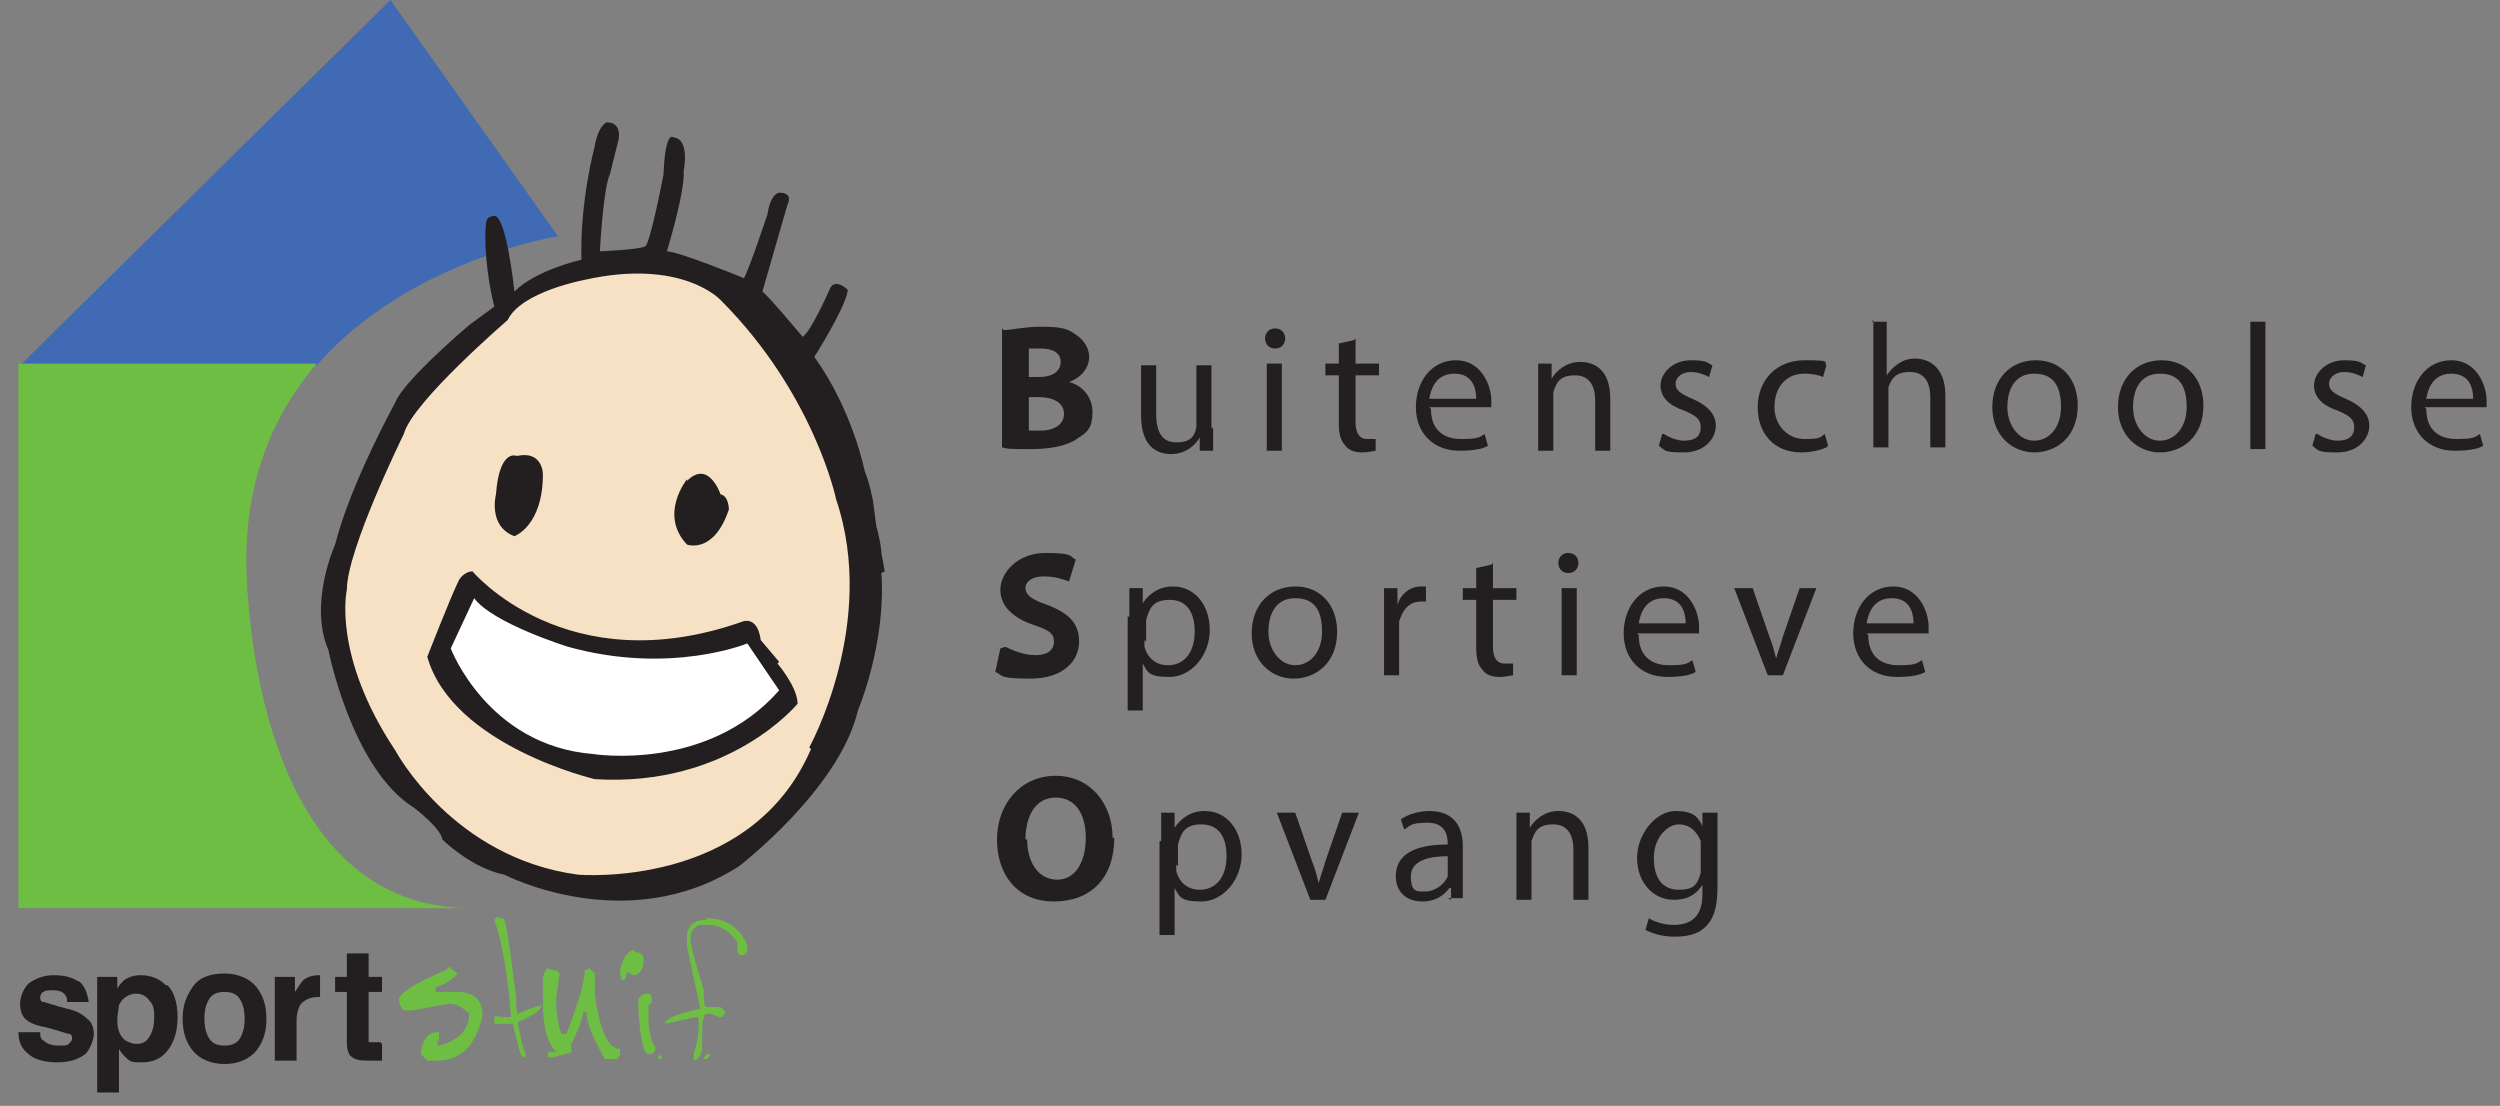
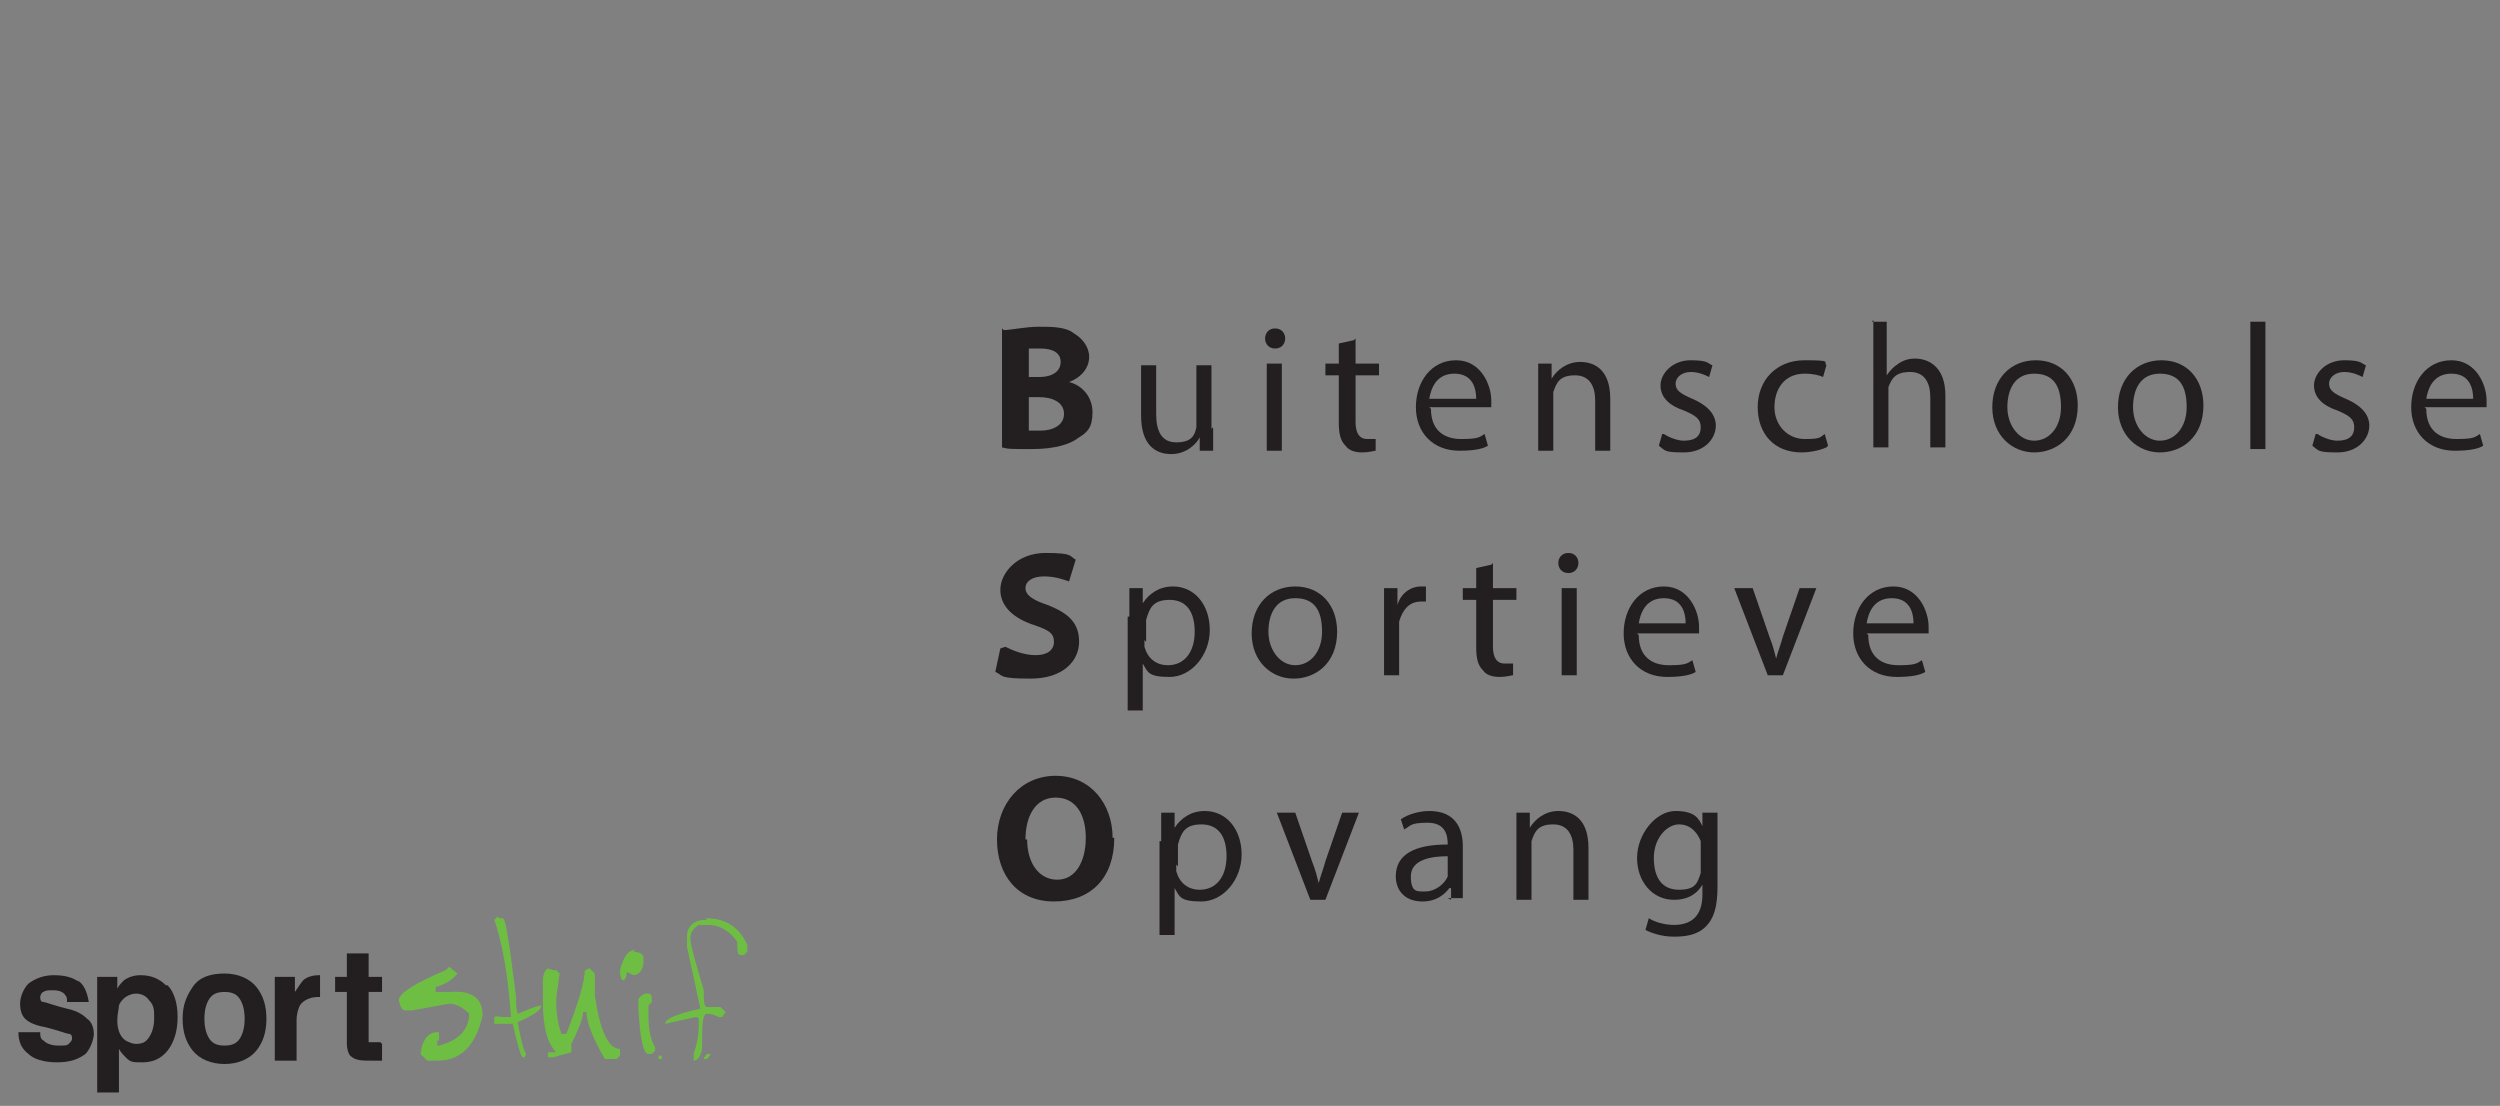
<svg xmlns="http://www.w3.org/2000/svg" id="Layer_1" data-name="Layer 1" version="1.1" viewBox="0 0 149.2 66">
  <rect x="0" y="0" width="149.2" height="66" fill="#808080" stroke="none" />
  <defs>
    <style>
      .cls-1 {
        fill: #406ab3;
      }

      .cls-1, .cls-2, .cls-3, .cls-4, .cls-5, .cls-6 {
        stroke-width: 0px;
      }

      .cls-7 {
        clip-path: url(#clippath);
      }

      .cls-2 {
        fill: none;
      }

      .cls-3 {
        fill: #6fbe44;
      }

      .cls-4 {
        fill: #231f20;
      }

      .cls-5 {
        fill: #f7e1c5;
      }

      .cls-6 {
        fill: #fff;
      }
    </style>
    <clipPath id="clippath">
-       <rect class="cls-2" x="-4.9" width="162.6" height="68.4" />
-     </clipPath>
+       </clipPath>
  </defs>
  <g class="cls-7">
    <path class="cls-1" d="M1.2,21.8L23.3,0l10,14.1s-8.9,1.4-14.4,7.7H1.2Z" />
    <polygon class="cls-5" points="36.9 15.7 39.8 15.7 42.4 16.9 44.9 18.9 47.4 22.2 50.1 26 51.8 31.9 51.4 36.1 50.8 41.1 49.3 44.9 46.8 48.1 42.9 51.1 38.3 52.4 33.5 52.4 28.9 51.1 26.8 49.5 24.1 47 21.5 42.4 20.4 39.1 20.1 35.7 20.7 32.5 22.1 28.2 23.6 25.1 25.7 22.1 29.7 18.7 33.2 16.7 36.9 15.7" />
    <path class="cls-6" d="M28.2,34.9s6.4,6.2,16.7,2.8l2.3,3.6s-11.5,11.4-21-2.3l2-4.1Z" />
    <path class="cls-4" d="M52.8,34.1l-.2-1.1s0-.5-.3-1.6l-.2-1.5s-.2-1.1-.5-1.8c0,0-.7-3.6-3-6.8,0,0,1.9-3,2-4,0,0-.8-.8-1.1,0,0,0-1.1,2.5-1.6,2.8,0,0-2-2.4-2.4-2.7l1.5-5.2s.4-.7-.5-.7c0,0-.5,0-.7,1.3,0,0-1.1,3.3-1.4,3.8,0,0-3.9-1.6-4.6-1.6,0,0,1.1-3.6,1-4.8,0,0,.4-1.9-.6-2,0,0-.5-.5-.6,2.2,0,0-.8,4.2-1.1,4.3-.3.2-2.7.3-2.7.3,0,0,.2-3.8.6-4.6l.5-2s.3-1.1-.7-1.1c0,0-.5.2-.7,1.4,0,0-.9,3.3-.8,6.8,0,0-2.7.6-4,1.9,0,0-.5-4.9-1.3-4.5,0,0-.4,0-.4.5-.1.9,0,2.9.5,4.9l-1.5,1.1s-3.9,3.3-4.4,4.6c0,0-2.7,4.9-3.6,8.5,0,0-1.6,3.5-.4,6.3,0,0,1.4,7.1,5.1,9.4,0,0,1.6,1.2,1.7,1.9,0,0,1.7,1.7,3.7,2.1,0,0,7.3,3.8,14-.5,0,0,6-4.6,7.1-9.3,0,0,1.7-4,1.4-8.2M48.4,44.7c-3.6,8.4-13.9,7.5-13.9,7.5-7.5-1-10.9-7.4-10.9-7.4-3.8-5.7-2.9-9.6-2.9-9.6,0-2.4,3.4-9.3,3.4-9.3.5-1.9,6.2-6.8,6.2-6.8.8-1.7,4.6-2.4,4.6-2.4,5.8-1.3,8.1,1.2,8.1,1.2,5.6,5.6,6.9,11.9,6.9,11.9,2.5,7.4-1.6,14.8-1.6,14.8" />
    <path class="cls-3" d="M1.1,21.8v32.4h27c-13.6,0-13.4-20.8-13.4-20.8,0-5.1,1.8-8.9,4.2-11.7H1.1Z" />
    <path class="cls-4" d="M30.8,27.2s-1-.4-1.2,2.3c0,0-.5,1.9,1.1,2.5,0,0,1.7-.6,1.7-3.7,0,0,0-1.4-1.5-1.1" />
    <path class="cls-4" d="M41,28.6s-1.7,2.1,0,3.9c0,0,1.6.6,2.5-2.1,0,0,0-.8-.5-.9,0,0-.7-2.1-2-.8" />
    <path class="cls-4" d="M46.5,39.5l-1.1-1.3c-.2-1.5-1.1-1.1-1.1-1.1-10.5,3.7-16.1-3-16.1-3-.5,0-.8.5-.8.5-.5,1-1.9,4.6-1.9,4.6,1.5,5.3,10,7.3,10,7.3,8,.5,12.1-4.5,12.1-4.5,0-1-1.2-2.4-1.2-2.4M35.4,45c-6.3-.5-8.5-6.3-8.5-6.3l1.4-3c1.1,1.5,5.6,2.9,5.6,2.9,6.1,1.7,10.7-.2,10.7-.2l1.9,2.8c-4.3,4.9-11.1,3.8-11.1,3.8" />
  </g>
  <path class="cls-4" d="M59.9,19.7c.4,0,1.3-.2,2.1-.2s1.6,0,2.1.4c.5.3.9.8.9,1.4s-.4,1.2-1.2,1.5h0c.8.2,1.4.9,1.4,1.8s-.3,1.2-.8,1.5c-.5.4-1.4.7-2.8.7s-1.4,0-1.8-.1v-7.1ZM61.5,22.5h.5c.9,0,1.3-.4,1.3-.9s-.4-.8-1.2-.8-.6,0-.7,0v1.7ZM61.5,25.7c.2,0,.4,0,.6,0,.7,0,1.4-.3,1.4-1s-.7-1-1.5-1h-.6v2Z" />
  <g>
    <path class="cls-4" d="M72.4,25.5c0,.5,0,1,0,1.4h-.8v-.8h0c-.2.4-.8,1-1.7,1s-1.8-.5-1.8-2.3v-3h.9v2.9c0,1,.3,1.7,1.2,1.7s1.1-.4,1.2-.9c0-.1,0-.3,0-.5v-3.2h.9v3.8Z" />
    <path class="cls-4" d="M76.7,20.2c0,.3-.2.6-.6.6s-.6-.3-.6-.6.2-.6.6-.6.6.3.6.6ZM75.6,26.9v-5.2h.9v5.2h-.9Z" />
    <path class="cls-4" d="M80.9,20.2v1.5h1.4v.7h-1.4v2.8c0,.6.2,1,.7,1s.4,0,.5,0v.7c-.1,0-.4.1-.8.1s-.8-.1-1-.4c-.3-.3-.4-.7-.4-1.4v-2.8h-.8v-.7h.8v-1.2l.9-.2Z" />
    <path class="cls-4" d="M85.4,24.4c0,1.3.8,1.8,1.8,1.8s1.1-.1,1.4-.3l.2.7c-.3.2-.9.3-1.7.3-1.6,0-2.6-1.1-2.6-2.6s.9-2.8,2.4-2.8,2.1,1.5,2.1,2.4,0,.3,0,.4h-3.7ZM88.1,23.8c0-.6-.2-1.5-1.3-1.5s-1.4.9-1.5,1.5h2.8Z" />
    <path class="cls-4" d="M91.8,23.1c0-.5,0-1,0-1.4h.8v.9h0c.3-.5.9-1,1.7-1s1.8.4,1.8,2.2v3.1h-.9v-3c0-.8-.3-1.5-1.2-1.5s-1.1.4-1.3,1c0,.1,0,.3,0,.4v3.1h-.9v-3.8Z" />
    <path class="cls-4" d="M99.3,25.9c.3.2.8.4,1.2.4.7,0,1-.3,1-.8s-.3-.7-1-1c-.9-.3-1.4-.8-1.4-1.5s.7-1.5,1.8-1.5,1,.2,1.3.3l-.2.7c-.2-.1-.6-.3-1.1-.3s-.9.3-.9.7.3.6,1,.9,1.4.8,1.4,1.6-.7,1.6-1.9,1.6-1.1-.1-1.5-.4l.2-.7Z" />
    <path class="cls-4" d="M109,26.7c-.2.1-.8.3-1.5.3-1.6,0-2.6-1.1-2.6-2.7s1.1-2.8,2.8-2.8,1.1.1,1.3.3l-.2.7c-.2-.1-.6-.2-1.1-.2-1.2,0-1.8.9-1.8,2s.8,1.9,1.8,1.9.9-.1,1.2-.3l.2.7Z" />
    <path class="cls-4" d="M111.7,19.2h.9v3.2h0c.2-.3.4-.5.7-.7.3-.2.6-.3,1-.3.7,0,1.8.4,1.8,2.2v3.1h-.9v-3c0-.8-.3-1.5-1.2-1.5s-1.1.4-1.3.9c0,.1,0,.3,0,.5v3.1h-.9v-7.6Z" />
    <path class="cls-4" d="M124,24.2c0,1.9-1.3,2.8-2.6,2.8s-2.5-1-2.5-2.7,1.1-2.8,2.6-2.8,2.5,1.1,2.5,2.7ZM119.8,24.3c0,1.1.7,2,1.6,2s1.6-.8,1.6-2-.4-2-1.6-2-1.6,1-1.6,2Z" />
    <path class="cls-4" d="M131.5,24.2c0,1.9-1.3,2.8-2.6,2.8s-2.5-1-2.5-2.7,1.1-2.8,2.6-2.8,2.5,1.1,2.5,2.7ZM127.3,24.3c0,1.1.7,2,1.6,2s1.6-.8,1.6-2-.4-2-1.6-2-1.6,1-1.6,2Z" />
    <path class="cls-4" d="M134.3,19.2h.9v7.6h-.9v-7.6Z" />
    <path class="cls-4" d="M138.3,25.9c.3.2.8.4,1.2.4.7,0,1-.3,1-.8s-.3-.7-1-1c-.9-.3-1.4-.8-1.4-1.5s.7-1.5,1.8-1.5,1,.2,1.3.3l-.2.7c-.2-.1-.6-.3-1.1-.3s-.9.3-.9.7.3.6,1,.9,1.4.8,1.4,1.6-.7,1.6-1.9,1.6-1.1-.1-1.5-.4l.2-.7Z" />
    <path class="cls-4" d="M144.8,24.4c0,1.3.8,1.8,1.8,1.8s1.1-.1,1.4-.3l.2.7c-.3.2-.9.3-1.7.3-1.6,0-2.6-1.1-2.6-2.6s.9-2.8,2.4-2.8,2.1,1.5,2.1,2.4,0,.3,0,.4h-3.7ZM147.6,23.8c0-.6-.2-1.5-1.3-1.5s-1.4.9-1.5,1.5h2.8Z" />
  </g>
  <path class="cls-4" d="M4.6,58.5c.4.2.6.7.7,1.3h-1.3c0-.2,0-.3-.1-.4-.1-.2-.4-.3-.7-.3s-.5,0-.6.1c-.1,0-.2.2-.2.3s0,.3.2.3c.1,0,.6.2,1.4.4.5.1.9.3,1.2.6.3.2.4.6.4.9s-.2.9-.5,1.2c-.4.3-.9.5-1.7.5s-1.4-.2-1.7-.5c-.4-.3-.6-.7-.6-1.3h1.3c0,.2,0,.4.2.5.2.2.5.3.9.3s.5,0,.6-.1.2-.2.2-.3,0-.3-.2-.3c-.1,0-.6-.2-1.4-.4-.6-.1-1-.3-1.2-.5-.2-.2-.3-.5-.3-.9s.2-.9.5-1.2c.4-.3.9-.5,1.5-.5s1.1.1,1.5.4Z" />
  <path class="cls-4" d="M10,58.8c.4.4.6,1.1.6,1.9s-.2,1.5-.6,2c-.4.5-.9.7-1.5.7s-.7,0-1-.3c-.1-.1-.3-.3-.4-.5v2.6h-1.3v-6.9h1.2v.7c.1-.2.3-.4.4-.5.3-.2.6-.3,1-.3.6,0,1.1.2,1.5.6ZM9.2,60.7c0-.4,0-.7-.3-1-.2-.3-.5-.4-.8-.4s-.8.2-1,.7c0,.2-.1.5-.1.9,0,.6.2,1,.5,1.2.2.1.4.2.6.2.4,0,.6-.1.8-.4s.3-.7.3-1.1Z" />
  <path class="cls-4" d="M15.3,58.9c.4.5.6,1.1.6,1.9s-.2,1.4-.6,1.9-1.1.8-1.9.8-1.5-.3-1.9-.8-.6-1.1-.6-1.9.2-1.3.6-1.9,1.1-.8,1.9-.8,1.5.3,1.9.8ZM13.4,59.2c-.4,0-.7.1-.9.4-.2.3-.3.7-.3,1.2s.1.9.3,1.2c.2.3.5.4.9.4s.7-.1.9-.4c.2-.3.3-.7.3-1.2s-.1-.9-.3-1.2c-.2-.3-.5-.4-.9-.4Z" />
  <path class="cls-4" d="M19,59.5c-.5,0-.9.2-1.1.5-.1.2-.2.5-.2.9v2.4h-1.3v-5h1.2v.9c.2-.3.4-.6.5-.7.2-.2.6-.3.9-.3s0,0,0,0c0,0,0,0,.1,0v1.3c0,0-.2,0-.2,0,0,0-.1,0-.2,0Z" />
  <path class="cls-4" d="M22.8,62.3v1h-.6c-.6,0-1,0-1.3-.3-.1-.1-.2-.4-.2-.7v-3.1h-.7v-.9h.7v-1.4h1.3v1.4h.8v.9h-.8v2.6c0,.2,0,.3,0,.4,0,0,.2,0,.5,0s0,0,.1,0c0,0,0,0,.1,0Z" />
  <g>
    <path class="cls-3" d="M26.8,57.7l.5.4c-.4.5-.9.7-1.3.8v.3h.9c1.3-.1,1.9.4,1.9,1.4-.4,1.8-1.3,2.7-2.7,2.7h-.6l-.4-.4c.1-.9.5-1.3,1-1.3h.1v.5h-.1v.3h.1c1.2-.3,1.8-1,1.8-1.9-.4-.4-.8-.6-1.2-.6l-2.2.4h-.4c-.2,0-.3-.2-.4-.6,0-.4.9-1,2.8-1.8Z" />
    <path class="cls-3" d="M29.8,54.8h.2c.2,0,.4,1.6.8,4.7,0,.4,0,.7.1,1,.5-.2.9-.4,1.4-.5h0c0,.3-.5.6-1.4,1h0c.2,1.2.4,1.8.5,1.9h0c0,0-.1.2-.1.2h-.1c-.1,0-.3-.7-.6-2h-.4c0,0-.6,0-.6,0h-.1v-.4h0c0-.1.5,0,.5,0h.5c-.2-2.8-.6-4.7-1-5.8l.2-.2Z" />
  </g>
  <path class="cls-3" d="M33,57.9h.2l.2.2-.2,1.4v.4c0,.6.1,1.2.3,1.8h.3c.7-1.8,1.1-3.1,1.1-3.8h.1c0-.1.2-.1.2-.1l.3.3v1.3c.3,2.1.8,3.2,1.5,3.2v.4l-.2.2h-.7c-.7-1.2-1.1-2.2-1.1-2.8h-.2c0,.3-.2.9-.7,1.9v.5c.1,0,0,0,0,0l-1.1.3h-.3v-.3h.5c-.5-.5-.8-1.4-.8-3v-1.3c0-.4.2-.7.3-.7Z" />
  <path class="cls-3" d="M37.8,56.8c.4,0,.6.2.6.3v.3c0,.5-.3.8-.6.8l-.4-.2c0,.3-.1.5-.2.5s-.2-.2-.2-.6c.2-.8.5-1.2.9-1.2ZM38.5,59.3h.2c.2,0,.2.2.2.5l-.2.2v.5c0,.9.1,1.5.4,2v.2l-.2.2h-.2c-.3,0-.5-.9-.6-2.7v-.6l.2-.2ZM39.3,63h.2v.2h-.2v-.2Z" />
  <path class="cls-3" d="M42.1,54.8c1.2,0,2,.5,2.5,1.6v.4l-.2.2h-.2c-.2,0-.2-.3-.2-.8-.5-.7-1.1-1-1.7-1h-.6c-.3.2-.5.4-.5.8s.3,1.4.8,3.1c0,.6,0,1,.2,1h.8l.3.3h0c0,0-.2.3-.2.3h-.2c-.2-.1-.4-.2-.7-.2s-.3.7-.3,2.1c-.1.5-.3.7-.5.7h0v-.4c.2-.6.3-1.1.3-1.7v-.4c0,0,0-.1-.2-.1l-1.8.4h0c0-.3.7-.6,2.1-.9l-.8-3.7v-.6c0-.6.4-1,1.1-1h.1ZM42.2,62.9h.2c0,.1-.2.3-.2.3h-.2c0-.1.2-.3.2-.3Z" />
  <path class="cls-4" d="M60,38.6c.4.2,1.1.5,1.8.5s1.1-.3,1.1-.8-.3-.7-1.2-1c-1.2-.4-2-1.1-2-2.1s1-2.2,2.7-2.2,1.4.2,1.8.4l-.4,1.3c-.3-.1-.8-.3-1.5-.3s-1.1.3-1.1.7.4.7,1.3,1c1.3.5,1.9,1.1,1.9,2.2s-.9,2.2-2.9,2.2-1.6-.2-2.1-.4l.3-1.4Z" />
  <g>
    <path class="cls-4" d="M67.4,36.8c0-.7,0-1.2,0-1.7h.8v.9h0c.4-.6,1-1,1.8-1,1.3,0,2.2,1.1,2.2,2.6s-1.1,2.8-2.4,2.8-1.3-.3-1.6-.8h0v2.8h-.9v-5.6ZM68.3,38.2c0,.1,0,.3,0,.4.2.7.7,1.1,1.4,1.1,1,0,1.6-.8,1.6-2s-.5-1.9-1.5-1.9-1.2.5-1.4,1.2c0,.1,0,.3,0,.4v.9Z" />
    <path class="cls-4" d="M79.8,37.7c0,1.9-1.3,2.8-2.6,2.8s-2.5-1-2.5-2.7,1.1-2.8,2.6-2.8,2.5,1.1,2.5,2.7ZM75.7,37.7c0,1.1.7,2,1.6,2s1.6-.8,1.6-2-.4-2-1.6-2-1.6,1-1.6,2Z" />
    <path class="cls-4" d="M82.6,36.7c0-.6,0-1.1,0-1.6h.8v1h0c.2-.7.8-1.1,1.4-1.1s.2,0,.3,0v.9c0,0-.2,0-.3,0-.7,0-1.1.5-1.3,1.2,0,.1,0,.3,0,.4v2.8h-.9v-3.6Z" />
    <path class="cls-4" d="M89.1,33.6v1.5h1.4v.7h-1.4v2.8c0,.6.2,1,.7,1s.4,0,.5,0v.7c-.1,0-.4.1-.8.1s-.8-.1-1-.4c-.3-.3-.4-.7-.4-1.4v-2.8h-.8v-.7h.8v-1.2l.9-.2Z" />
    <path class="cls-4" d="M94.2,33.6c0,.3-.2.6-.6.6s-.6-.3-.6-.6.2-.6.6-.6.6.3.6.6ZM93.2,40.3v-5.2h.9v5.2h-.9Z" />
    <path class="cls-4" d="M97.8,37.9c0,1.3.8,1.8,1.8,1.8s1.1-.1,1.4-.3l.2.7c-.3.2-.9.3-1.7.3-1.6,0-2.6-1.1-2.6-2.6s.9-2.8,2.4-2.8,2.1,1.5,2.1,2.4,0,.3,0,.4h-3.7ZM100.6,37.2c0-.6-.2-1.5-1.3-1.5s-1.4.9-1.5,1.5h2.8Z" />
    <path class="cls-4" d="M104.6,35.1l1,2.9c.2.5.3.9.4,1.3h0c.1-.4.3-.9.4-1.3l1-2.9h1l-2,5.2h-.9l-2-5.2h1Z" />
    <path class="cls-4" d="M111.5,37.9c0,1.3.8,1.8,1.8,1.8s1.1-.1,1.4-.3l.2.7c-.3.2-.9.3-1.7.3-1.6,0-2.6-1.1-2.6-2.6s.9-2.8,2.4-2.8,2.1,1.5,2.1,2.4,0,.3,0,.4h-3.7ZM114.2,37.2c0-.6-.2-1.5-1.3-1.5s-1.4.9-1.5,1.5h2.8Z" />
  </g>
  <path class="cls-4" d="M66.5,50c0,2.4-1.4,3.8-3.6,3.8s-3.4-1.6-3.4-3.7,1.4-3.8,3.5-3.8,3.4,1.7,3.4,3.7ZM61.3,50.1c0,1.4.7,2.4,1.8,2.4s1.7-1.1,1.7-2.5-.6-2.4-1.8-2.4-1.8,1.1-1.8,2.5Z" />
  <g>
    <path class="cls-4" d="M69.3,50.2c0-.7,0-1.2,0-1.7h.8v.9h0c.4-.6,1-1,1.8-1,1.3,0,2.2,1.1,2.2,2.6s-1.1,2.8-2.4,2.8-1.3-.3-1.6-.8h0v2.8h-.9v-5.6ZM70.2,51.6c0,.1,0,.3,0,.4.2.7.7,1.1,1.4,1.1,1,0,1.6-.8,1.6-2s-.5-1.9-1.5-1.9-1.2.5-1.4,1.2c0,.1,0,.3,0,.4v.9Z" />
    <path class="cls-4" d="M77.3,48.5l1,2.9c.2.5.3.9.4,1.3h0c.1-.4.3-.9.4-1.3l1-2.9h1l-2,5.2h-.9l-2-5.2h1Z" />
    <path class="cls-4" d="M86.6,53.7v-.7h-.1c-.3.4-.8.8-1.6.8-1.1,0-1.6-.7-1.6-1.5,0-1.3,1.1-1.9,3.1-1.9h0c0-.5-.1-1.3-1.2-1.3s-1,.2-1.4.4l-.2-.6c.4-.3,1.1-.5,1.7-.5,1.6,0,2,1.1,2,2.1v1.9c0,.5,0,.9,0,1.2h-.9ZM86.4,51.1c-1,0-2.2.2-2.2,1.2s.4.9.9.9,1.1-.4,1.3-.9c0,0,0-.2,0-.3v-.9Z" />
    <path class="cls-4" d="M90.5,49.9c0-.5,0-1,0-1.4h.8v.9h0c.3-.5.9-1,1.7-1s1.8.4,1.8,2.2v3.1h-.9v-3c0-.8-.3-1.5-1.2-1.5s-1.1.4-1.3,1c0,.1,0,.3,0,.4v3.1h-.9v-3.8Z" />
    <path class="cls-4" d="M102.5,48.5c0,.4,0,.8,0,1.4v3c0,1.2-.2,1.9-.7,2.4-.5.5-1.2.6-1.9.6s-1.3-.2-1.7-.4l.2-.7c.3.2.9.4,1.5.4,1,0,1.7-.5,1.7-1.8v-.6h0c-.3.5-.8.9-1.7.9-1.3,0-2.2-1.1-2.2-2.5s1.1-2.8,2.3-2.8,1.4.5,1.6.9h0v-.8h.9ZM101.5,50.6c0-.2,0-.3,0-.4-.2-.5-.6-1-1.3-1s-1.5.8-1.5,2,.5,1.9,1.5,1.9,1.1-.4,1.3-1c0-.2,0-.3,0-.5v-.9Z" />
  </g>
</svg>